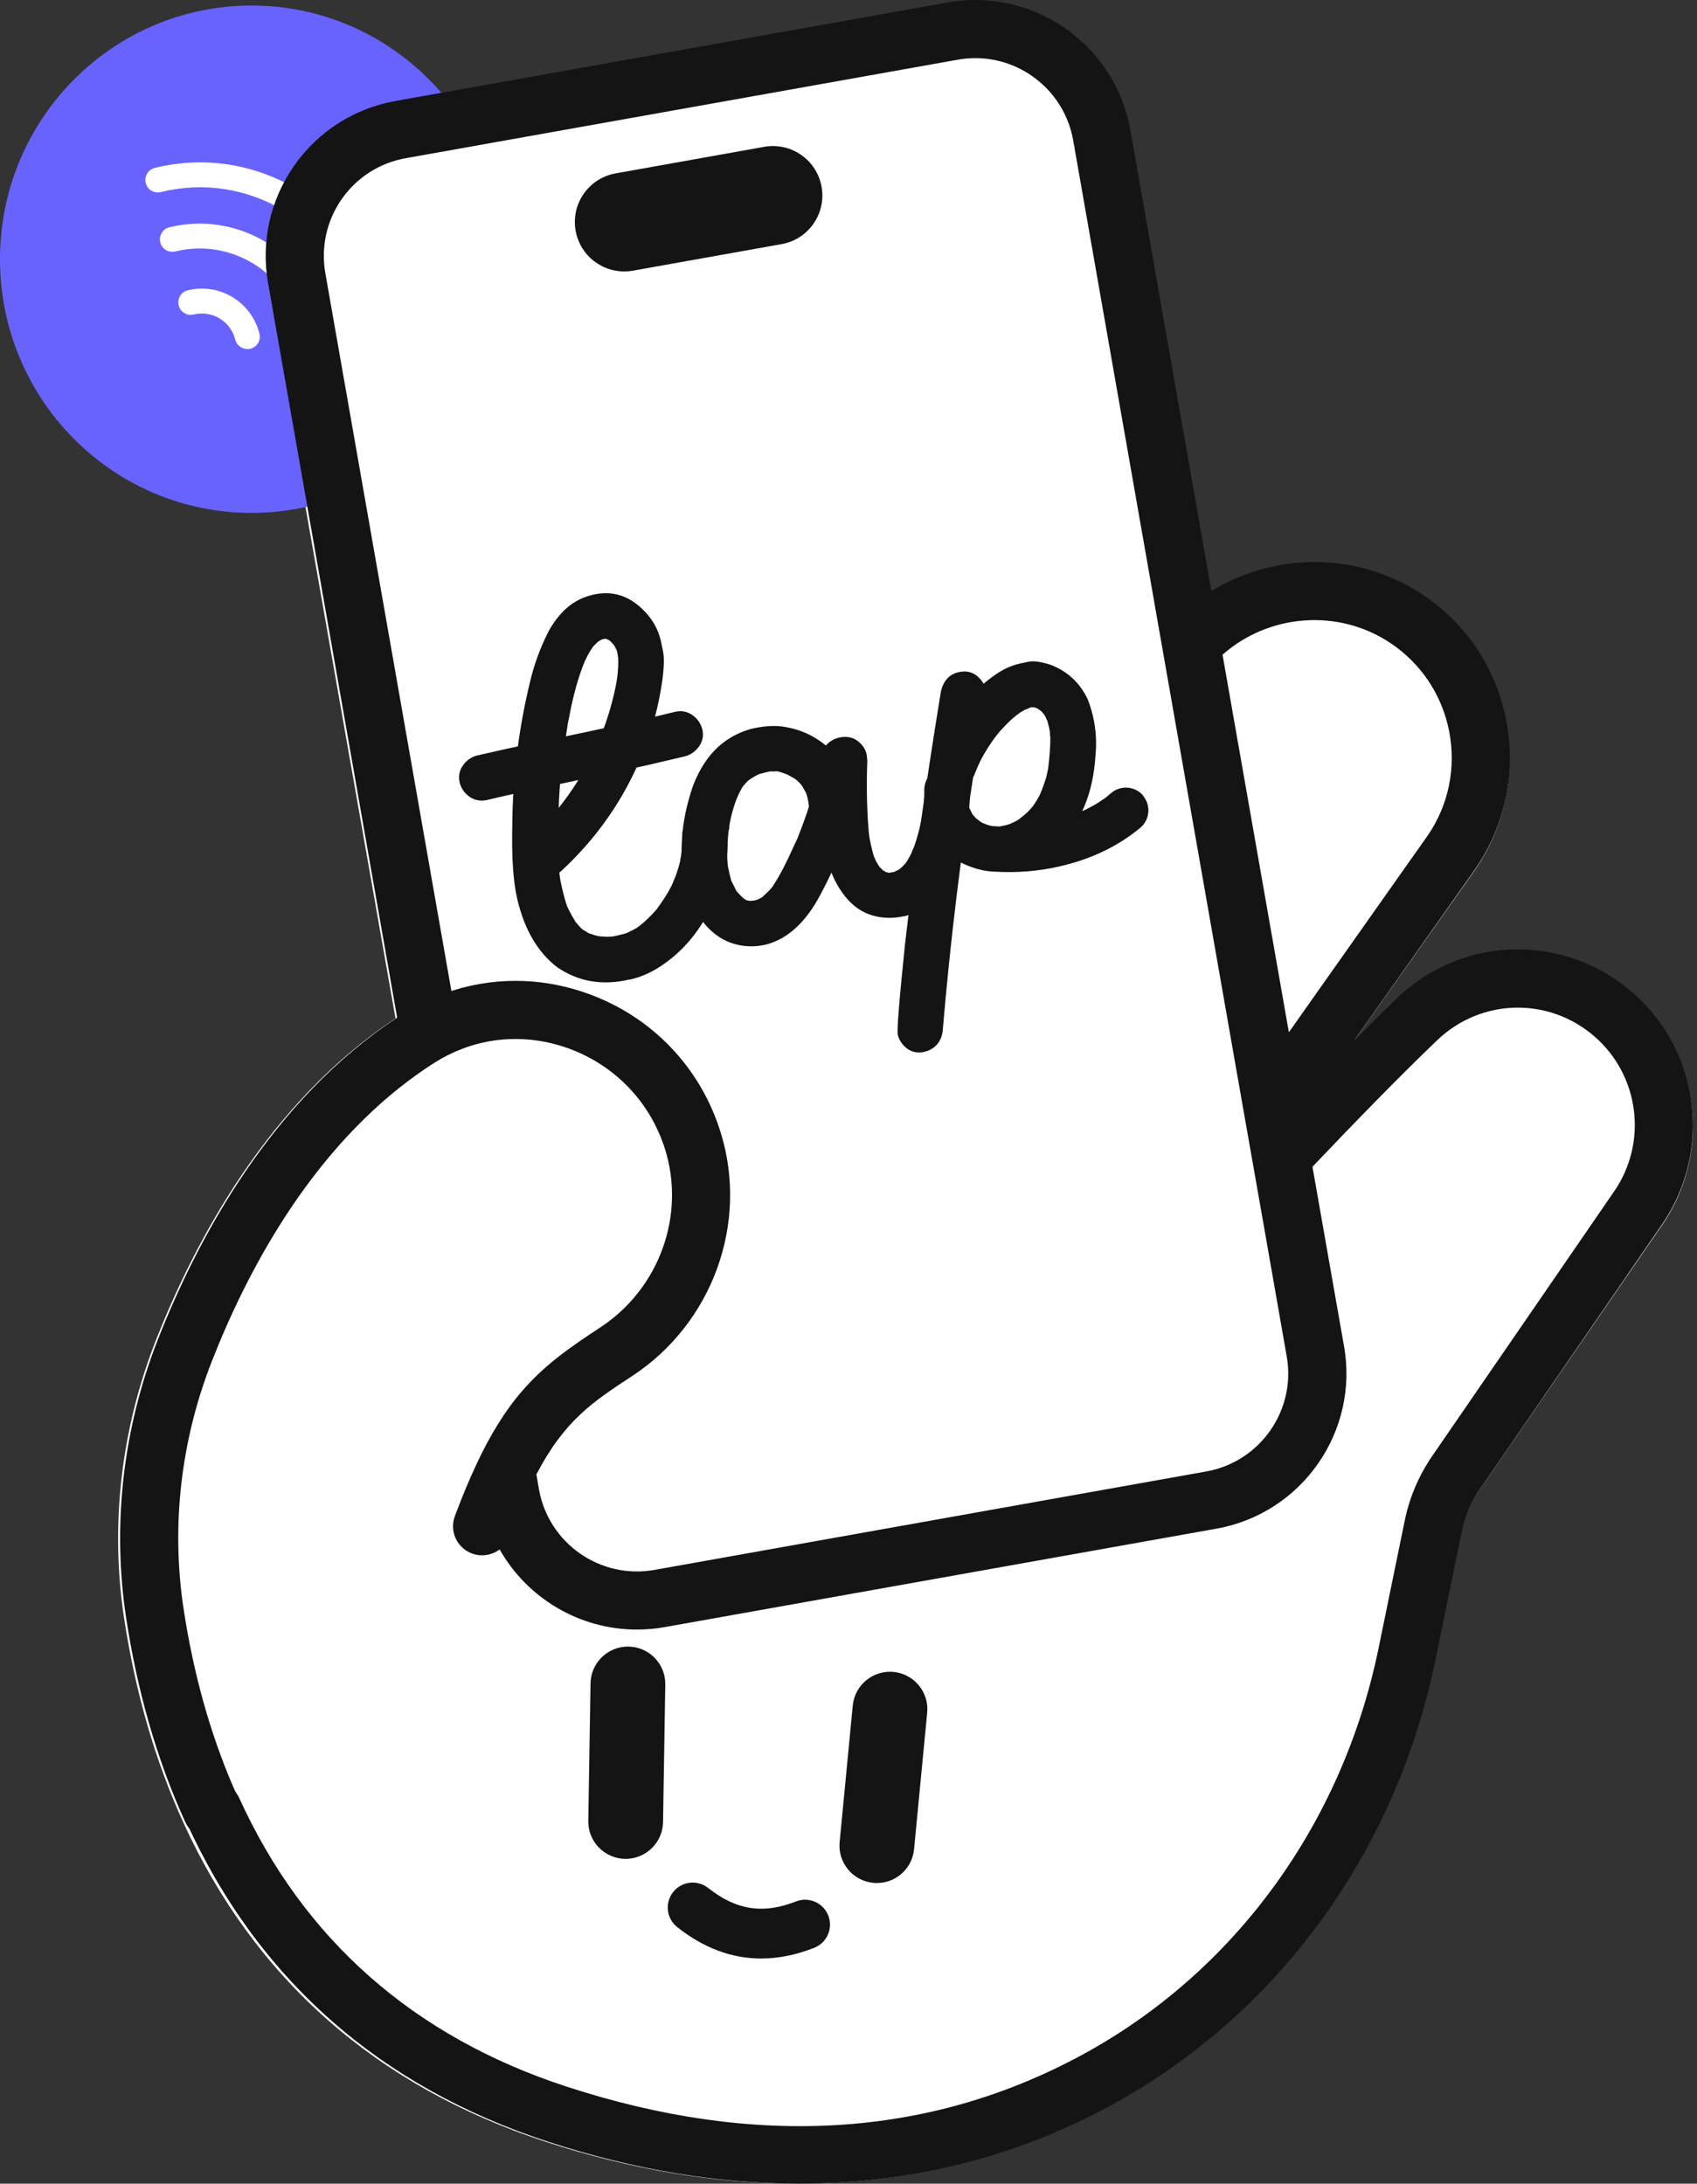
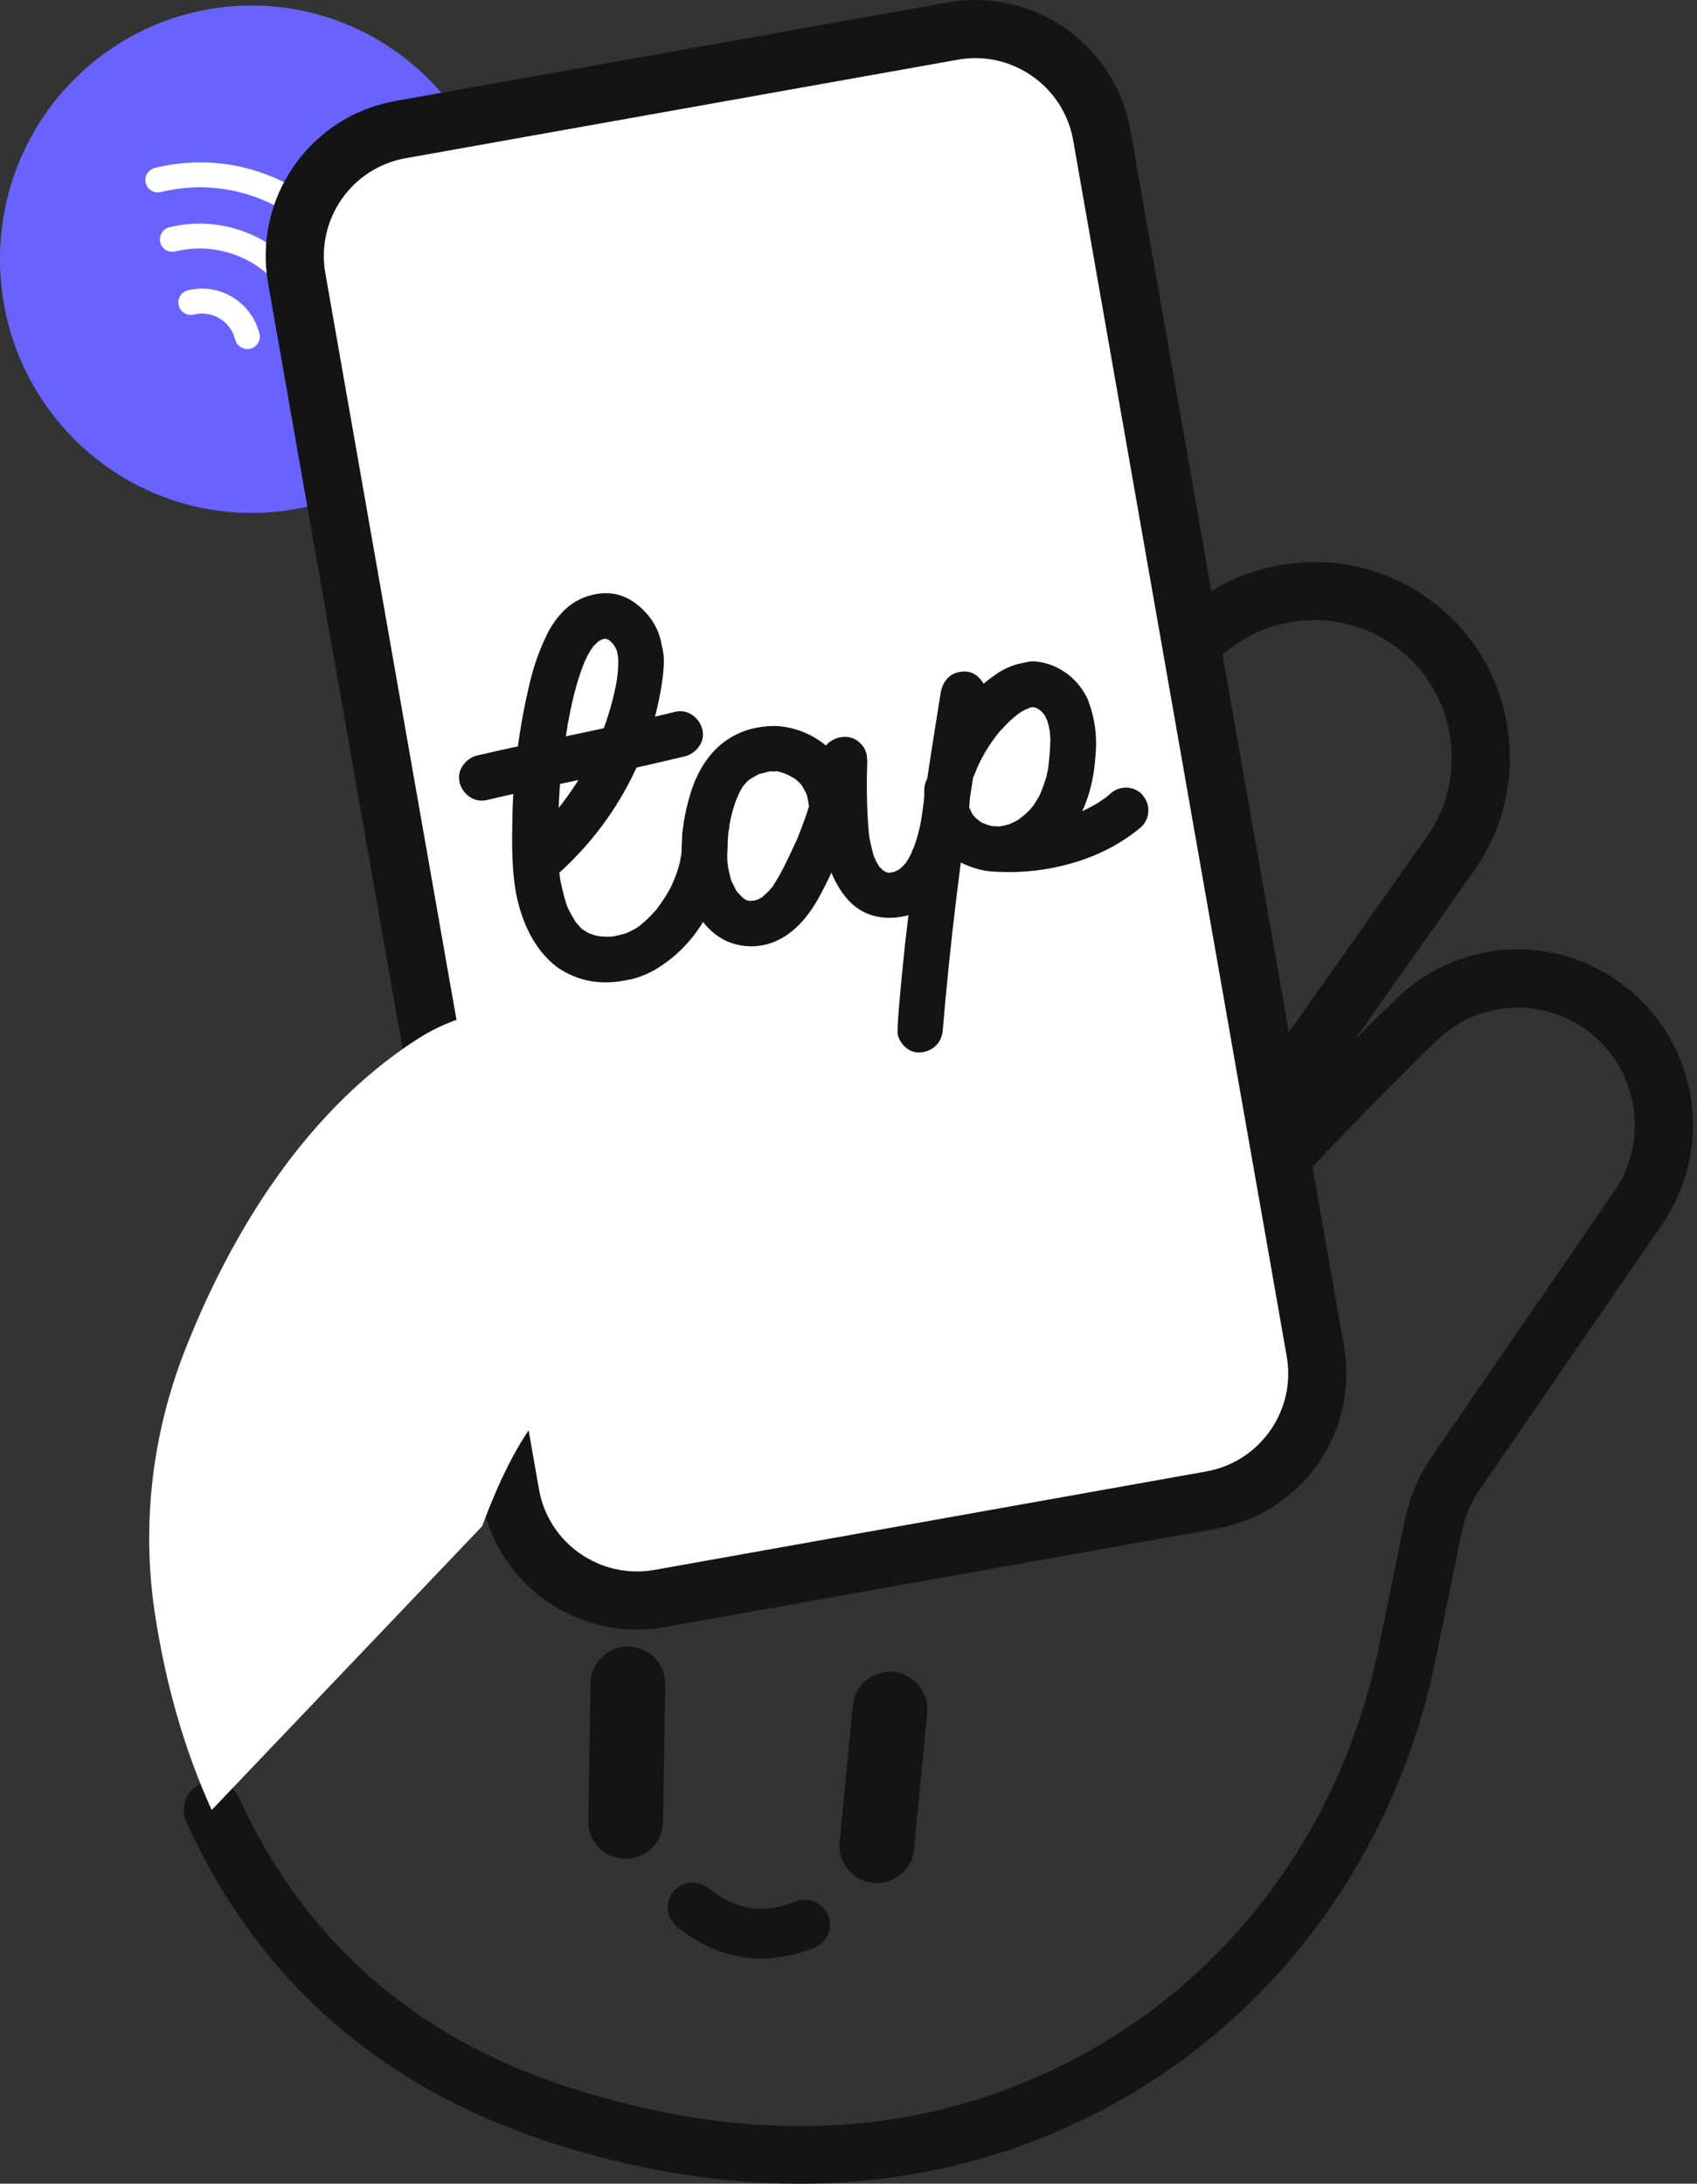
<svg xmlns="http://www.w3.org/2000/svg" width="331" height="426" viewBox="0 0 331 426" fill="none">
  <rect x="0" y="0" width="331" height="426" fill="#333333" stroke="none" />
-   <path d="M324.179 239.017L288.569 290.666C286.833 293.192 285.632 296.01 285.016 299.023L279.906 323.851C272.183 361.474 248.935 393.218 216.131 410.92C197.523 420.961 177.049 425.998 155.455 425.998C139.621 425.998 123.203 423.277 106.493 417.836C73.511 407.082 49.711 386.124 35.759 355.546C30.291 343.594 26.414 330.2 24.207 315.721C21.45 297.581 23.591 278.843 30.389 261.513C38.176 241.706 52.566 214.869 77.145 198.689L51.95 55.534C50.506 47.469 52.306 39.322 56.995 32.585C61.7 25.863 68.741 21.361 76.836 19.919L184.658 0.711C201.368 -2.269 217.364 8.874 220.349 25.556L236.183 115.54C248.61 107.993 264.753 107.928 277.31 116.252C285.924 121.953 291.749 130.667 293.712 140.789C295.691 150.912 293.549 161.164 287.725 169.683L264.104 203.046C266.975 200.179 269.733 197.458 272.297 194.997C285.194 182.639 305.068 182.202 318.534 193.96C331.593 205.378 334.011 224.748 324.179 239.017Z" fill="white" />
  <path d="M49.062 100.059C76.158 100.059 98.123 77.902 98.123 50.571C98.123 23.239 76.158 1.082 49.062 1.082C21.966 1.082 0 23.239 0 50.571C0 77.902 21.966 100.059 49.062 100.059Z" fill="#6863FF" />
  <path d="M48.238 68.091C47.153 68.091 46.148 67.346 45.873 66.244C45.451 64.51 44.366 63.052 42.843 62.129C41.32 61.205 39.522 60.93 37.788 61.351C36.476 61.675 35.163 60.881 34.856 59.569C34.548 58.257 35.325 56.944 36.638 56.636C39.635 55.907 42.73 56.377 45.37 57.981C48.011 59.585 49.858 62.113 50.603 65.11C50.928 66.406 50.117 67.734 48.821 68.042C48.627 68.091 48.432 68.107 48.238 68.107V68.091Z" fill="white" />
  <path d="M60.794 65.596C59.709 65.596 58.704 64.851 58.429 63.749C55.804 53.008 44.917 46.43 34.192 49.054C32.879 49.362 31.567 48.584 31.259 47.272C30.951 45.96 31.745 44.648 33.041 44.34C46.391 41.083 59.887 49.265 63.16 62.599C63.484 63.895 62.69 65.224 61.378 65.531C61.183 65.58 60.989 65.596 60.794 65.596Z" fill="white" />
  <path d="M72.395 62.761C71.309 62.761 70.305 62.016 70.029 60.914C68.004 52.619 62.852 45.603 55.545 41.181C48.239 36.758 39.652 35.429 31.357 37.47C30.044 37.778 28.732 37.001 28.424 35.688C28.116 34.376 28.91 33.064 30.206 32.756C39.765 30.407 49.664 31.929 58.089 37.033C66.498 42.136 72.427 50.205 74.776 59.764C75.1 61.06 74.29 62.388 72.994 62.696C72.8 62.745 72.606 62.761 72.411 62.761H72.395Z" fill="white" />
  <path d="M324.192 238.842L288.653 290.539C286.921 293.068 285.723 295.889 285.108 298.904L280.008 323.755C272.301 361.414 249.1 393.187 216.362 410.906C197.792 420.957 177.359 425.998 155.809 425.998C140.007 425.998 123.622 423.275 106.946 417.828C74.031 407.064 50.279 386.087 36.355 355.48C35.044 352.627 36.307 349.272 39.156 347.975C39.205 347.958 39.237 347.942 39.286 347.926C41.423 347.002 43.803 347.505 45.406 349.028C45.924 349.499 46.361 350.098 46.669 350.779C59.216 378.37 80.685 397.305 110.46 407.048C147.358 419.109 181.18 417.05 210.971 400.92C240.745 384.806 261.858 355.853 268.901 321.486L274.001 296.618C274.924 292.112 276.721 287.897 279.311 284.103L314.85 232.406C321.407 222.874 319.788 209.905 311.093 202.27C302.108 194.408 288.864 194.716 280.267 202.983C273.143 209.808 264.578 218.595 256.062 227.543C254.443 229.245 252.824 230.964 251.204 232.682C249.569 234.416 247.95 236.135 246.363 237.837C230.48 254.794 217.01 269.789 216.767 270.048C214.759 272.285 211.376 272.577 209.028 270.697C206.68 268.816 206.195 265.444 207.927 262.997L242.235 214.363L246.849 207.814L251.464 201.281L278.502 162.958C282.549 157.041 284.039 149.811 282.663 142.695C281.27 135.562 277.19 129.434 271.151 125.414C261.016 118.67 247.545 119.756 238.543 127.651C237.701 128.364 236.908 129.158 236.163 130.001C235.354 130.909 234.528 131.849 233.702 132.822C232.132 134.622 230.545 136.502 228.926 138.447C199.006 174.452 160.246 233.395 159.825 234.044C158.206 236.508 154.951 237.334 152.361 235.908C149.77 234.481 148.718 231.304 149.916 228.597C157.688 211.267 185.195 168.259 202.778 144.202C206.713 138.82 208.202 132.255 206.972 125.705C205.741 119.156 201.969 113.58 196.351 109.997C188.11 104.728 177.294 105.085 169.442 110.872C142.566 130.698 118.879 161.483 102.445 191.328C101.393 193.224 100.389 195.105 99.401 196.985C98.349 198.995 97.345 200.989 96.374 202.967C94.706 206.355 93.136 209.711 91.695 213.002C90.221 216.325 88.877 219.567 87.663 222.761C86.206 226.489 84.927 230.121 83.81 233.638C83.664 234.06 83.535 234.498 83.405 234.919C82.498 237.902 79.325 239.588 76.33 238.664C73.335 237.74 71.667 234.562 72.59 231.58C74.533 225.29 76.994 218.595 79.957 211.64C80.151 211.202 80.329 210.748 80.539 210.295C81.656 207.701 82.838 205.075 84.085 202.416C84.344 201.881 84.603 201.33 84.878 200.779C85.979 198.477 87.129 196.142 88.327 193.808C88.457 193.581 88.57 193.354 88.683 193.127C105.942 159.765 132.398 124.117 162.707 101.745C174.299 93.186 190.279 92.651 202.455 100.416C210.615 105.636 216.33 114.082 218.111 123.614C218.71 126.791 218.872 129.985 218.613 133.114C221.284 129.888 223.875 126.808 226.384 123.938C226.821 123.436 227.259 122.95 227.696 122.463C228.813 121.199 230.011 120.032 231.258 118.962C232.877 117.551 234.577 116.319 236.374 115.249C248.776 107.695 264.886 107.63 277.417 115.963C286.014 121.669 291.827 130.39 293.786 140.522C295.761 150.654 293.624 160.916 287.811 169.443L264.238 202.837C267.104 199.968 269.856 197.245 272.414 194.781C285.286 182.412 305.119 181.974 318.557 193.743C331.591 205.172 334.003 224.56 324.192 238.842Z" fill="#141414" />
  <path d="M148.477 382.075C142.726 382.075 137.234 380.034 132.081 375.935C129.975 374.266 129.635 371.204 131.304 369.098C132.973 366.992 136.035 366.652 138.141 368.32C143.585 372.646 148.866 373.456 155.25 370.945C157.745 369.957 160.564 371.188 161.552 373.683C162.54 376.178 161.309 378.997 158.814 379.985C155.282 381.379 151.831 382.075 148.477 382.075Z" fill="#141414" />
  <path d="M122.036 362.634C122.036 362.634 121.955 362.634 121.923 362.634C117.889 362.569 114.681 359.248 114.746 355.23L115.183 328.4C115.248 324.414 118.504 321.223 122.474 321.223C122.522 321.223 122.555 321.223 122.587 321.223C126.621 321.288 129.829 324.609 129.764 328.627L129.327 355.456C129.262 359.442 126.006 362.634 122.036 362.634Z" fill="#141414" />
  <path d="M171.045 367.348C170.818 367.348 170.575 367.348 170.332 367.316C166.331 366.927 163.382 363.363 163.771 359.361L166.331 332.726C166.719 328.724 170.268 325.791 174.286 326.164C178.287 326.553 181.236 330.117 180.847 334.119L178.287 360.754C177.931 364.529 174.755 367.348 171.045 367.348Z" fill="#141414" />
  <path d="M236.288 292.627L128.614 311.842C114.988 314.272 101.978 305.199 99.548 291.574L57.878 54.336C55.448 40.711 64.521 27.701 78.146 25.271L185.821 6.056C199.446 3.625 212.456 12.698 214.886 26.324L256.556 263.562C258.987 277.187 249.914 290.197 236.288 292.627Z" fill="white" />
  <path d="M262.146 262.59L255.989 227.578L251.388 201.332L238.459 127.745L236.288 115.351L220.476 25.335C217.495 8.648 201.52 -2.499 184.832 0.482L77.158 19.697C69.073 21.139 62.042 25.643 57.343 32.367C52.661 39.107 50.863 47.256 52.305 55.324L77.465 198.529L78.535 204.669L79.62 210.874L79.766 211.685L83.622 233.67L92.808 285.92L93.975 292.578C94.169 293.696 94.428 294.798 94.752 295.867C95.4 298.135 96.324 300.274 97.458 302.267C102.837 311.793 113.044 317.901 124.207 317.901C125.989 317.901 127.803 317.755 129.618 317.431L237.293 298.216C253.964 295.235 265.111 279.245 262.146 262.59ZM105.138 290.602L104.619 287.637L103.112 279.05L101.768 271.452L91.512 213.045L90.038 204.653L89.049 198.966L88.142 193.863L88.045 193.328L63.467 53.348C62.56 48.244 63.694 43.108 66.643 38.847C69.608 34.603 74.047 31.767 79.15 30.86L186.825 11.645C187.976 11.435 189.11 11.337 190.228 11.337C199.446 11.337 207.628 17.948 209.313 27.312L226.292 124.035L228.836 138.535L242.153 214.406L246.285 237.866L250.967 264.566C252.846 275.081 245.815 285.174 235.3 287.054L127.625 306.269C117.094 308.132 107.017 301.1 105.138 290.602Z" fill="#141414" />
  <path d="M41.288 353.091C35.861 341.166 32.248 328.221 30.206 314.742C27.581 297.439 29.672 279.747 36.055 263.448C43.734 243.86 57.797 217.792 81.646 202.563C101.557 189.861 128.16 200.036 135.159 222.604C139.955 238.093 133.782 254.78 120.221 263.675C109.107 270.966 102.222 275.761 94.04 297.747L41.304 353.091H41.288Z" fill="white" />
-   <path d="M123.332 268.422C115.555 273.526 110.144 277.074 104.619 287.637C103.34 290.035 102.076 292.805 100.78 296.046C100.31 297.212 99.84 298.427 99.354 299.723C98.965 300.776 98.285 301.635 97.458 302.267C95.968 303.385 93.926 303.757 92.047 303.061C91.302 302.785 90.654 302.364 90.119 301.846C88.531 300.339 87.9 297.957 88.726 295.77C90.103 292.06 91.464 288.804 92.808 285.92C94.234 282.825 95.676 280.168 97.134 277.819C98.641 275.389 100.164 273.299 101.768 271.452C106.159 266.332 111.035 262.93 117.111 258.944C128.549 251.427 133.733 237.186 129.748 224.289C126.88 215.071 120.043 207.893 110.97 204.556C106.126 202.79 101.071 202.288 96.195 203.017C94.105 203.341 92.031 203.875 90.038 204.653C88.224 205.35 86.441 206.241 84.756 207.31C84.74 207.326 84.724 207.326 84.708 207.343C83.217 208.299 81.759 209.287 80.35 210.34C80.107 210.518 79.864 210.696 79.621 210.875C60.001 225.666 48.044 248.397 41.337 265.522C35.261 280.994 33.349 297.714 35.812 313.883C37.724 326.504 40.996 338.169 45.517 348.652C45.824 349.348 46.132 350.045 46.456 350.742C47.752 353.593 46.489 356.947 43.637 358.259C42.876 358.599 42.082 358.761 41.288 358.761C39.133 358.761 37.075 357.53 36.136 355.44C30.676 343.483 26.804 330.085 24.6 315.601C21.846 297.455 23.985 278.71 30.773 261.374C38.55 241.56 52.921 214.714 77.466 198.529C77.838 198.27 78.227 198.027 78.6 197.784C79.928 196.941 81.289 196.18 82.683 195.499C84.416 194.641 86.215 193.928 88.045 193.328C88.191 193.28 88.337 193.231 88.499 193.183C92.954 191.789 97.604 191.19 102.27 191.384C106.499 191.562 110.727 192.405 114.859 193.912C127.301 198.464 136.666 208.315 140.57 220.936C146.063 238.628 138.966 258.15 123.332 268.422Z" fill="#141414" />
  <path d="M133.636 147.543L126.102 149.309C116.106 151.48 110.063 152.776 107.989 153.197C103.469 154.137 99.953 154.915 97.41 155.498L94.947 156.081C93.716 156.34 92.614 156.13 91.626 155.465C90.654 154.801 89.989 153.878 89.665 152.727C89.374 151.496 89.568 150.394 90.249 149.39C90.929 148.385 91.836 147.721 93.003 147.397L98.998 146.036C112.607 143.201 121.485 141.289 125.633 140.317L131.692 138.859C132.923 138.6 134.025 138.794 135.013 139.475C136.002 140.139 136.65 141.079 136.99 142.261C137.265 143.46 137.071 144.562 136.39 145.55C135.71 146.538 134.786 147.219 133.636 147.543ZM122.749 191.092C117.483 192.324 112.769 191.514 108.637 188.662C104.862 185.746 102.286 181.323 100.893 175.393C100.099 172.023 99.775 167.179 99.921 160.877C100.002 151.528 101.152 142.196 103.42 132.864C104.166 129.754 105.251 126.724 106.677 123.808C107.406 122.285 108.362 120.875 109.561 119.563C111.23 117.765 113.239 116.582 115.62 116.031C119.33 115.156 122.603 116.144 125.454 118.98C127.22 120.713 128.354 122.706 128.889 124.974C128.922 125.12 129.067 125.817 129.327 127.097C129.586 128.377 129.521 130.305 129.165 132.881C128.792 135.457 128.29 137.887 127.658 140.187C124.175 152.452 117.662 162.772 108.086 171.165C107.471 171.683 106.823 172.04 106.126 172.202C104.538 172.574 103.113 172.137 101.849 170.873C101.33 170.29 100.99 169.642 100.828 168.945C100.423 167.244 100.877 165.802 102.157 164.619C104.02 163.015 105.932 161.12 107.892 158.949C107.892 158.916 107.892 158.9 107.924 158.868C107.941 158.851 107.973 158.819 108.022 158.787C108.054 158.754 108.086 158.722 108.103 158.706C108.119 158.69 108.167 158.625 108.232 158.528L108.686 157.977C110.873 155.239 112.769 152.42 114.389 149.536C115.134 148.191 115.555 147.365 115.669 147.073L115.879 146.668L115.604 147.219L115.847 146.717C117.564 143.023 118.893 139.183 119.816 135.197L120.27 133.01C120.27 133.01 120.238 133.091 120.238 133.156C120.238 133.221 120.238 133.269 120.221 133.334C120.221 133.399 120.205 133.448 120.221 133.464V133.561C120.173 133.367 120.221 133.156 120.27 132.929C120.481 131.682 120.578 130.45 120.594 129.235C120.562 128.62 120.578 128.263 120.594 128.134L120.545 128.717C120.545 128.717 120.594 128.668 120.61 128.571C120.545 128.328 120.529 128.134 120.529 128.02L120.367 127.129C120.27 126.74 120.205 126.53 120.14 126.513L120.189 126.546C120.221 126.692 120.254 126.789 120.27 126.837C120.302 126.886 120.335 126.918 120.367 126.951V126.999C120.367 126.999 120.302 126.935 120.286 126.87C120.254 126.805 120.221 126.74 120.173 126.692C120.124 126.497 119.995 126.238 119.768 125.898L119.589 125.541L119.93 126.076C119.93 126.076 119.784 125.914 119.735 125.817L118.796 124.796L119.006 124.974L119.249 125.233C119.249 125.233 119.184 125.234 119.152 125.169L118.763 124.861C118.617 124.845 118.504 124.796 118.423 124.715C118.342 124.65 118.293 124.618 118.261 124.618V124.569L118.342 124.585C118.585 124.731 118.731 124.812 118.796 124.828H118.844C118.844 124.828 118.747 124.796 118.731 124.78C118.715 124.78 118.666 124.747 118.585 124.731C118.504 124.699 118.439 124.683 118.374 124.65C118.31 124.618 118.261 124.602 118.229 124.602C118.196 124.602 118.148 124.602 118.067 124.602C117.986 124.602 117.921 124.602 117.856 124.569C117.791 124.537 117.759 124.504 117.743 124.488H117.84C117.84 124.488 117.953 124.553 118.083 124.585C118.212 124.618 118.293 124.634 118.358 124.634C118.423 124.634 118.455 124.634 118.488 124.634L118.358 124.666L118.261 124.602C118.099 124.634 117.937 124.65 117.775 124.634C117.629 124.618 117.532 124.602 117.499 124.602L117.629 124.569C117.759 124.602 117.856 124.602 117.937 124.569H118.115L117.37 124.747C117.419 124.683 117.564 124.618 117.807 124.553C117.759 124.553 117.662 124.602 117.548 124.666C117.435 124.731 117.338 124.78 117.273 124.812C117.208 124.861 117.159 124.877 117.143 124.893C117.111 124.893 116.932 125.007 116.592 125.201L117.094 124.861C117.094 124.861 116.981 124.991 116.884 125.023C116.787 125.055 116.495 125.315 116.025 125.784L115.993 125.833C115.782 126.027 115.653 126.141 115.653 126.157C115.653 126.173 115.653 126.189 115.653 126.222C115.831 125.979 115.928 125.833 115.96 125.817C115.993 125.801 115.993 125.768 115.993 125.752C115.863 125.963 115.782 126.06 115.766 126.076C115.248 126.756 114.81 127.453 114.454 128.198L114.211 128.701H114.162L114.47 128.15C114.405 128.377 114.275 128.636 114.081 128.944C112.785 132.103 111.748 135.829 110.97 140.139C110.922 140.301 110.889 140.43 110.873 140.56C110.873 140.69 110.841 140.787 110.808 140.884C110.792 140.981 110.776 141.046 110.792 141.062L110.889 140.512V140.641C110.76 140.997 110.695 141.354 110.679 141.694C110.241 144.448 109.901 146.619 109.69 148.191C108.897 154.817 108.686 162.059 109.059 169.917C109.091 170.079 109.123 170.306 109.123 170.565V170.079L109.059 169.869L109.14 170.419C109.156 171.003 109.302 171.829 109.545 172.882C110.014 174.891 110.306 175.96 110.436 176.122L110.549 176.446V176.365C110.549 176.365 110.452 176.252 110.419 176.09L110.322 175.895C110.517 176.738 111.149 178.018 112.202 179.735L112.477 180.156C112.234 179.768 112.121 179.557 112.104 179.541H112.056L112.104 179.589C112.104 179.622 112.121 179.654 112.153 179.703C112.185 179.751 112.202 179.8 112.218 179.816C112.234 179.849 112.266 179.865 112.299 179.881C112.477 180.108 112.639 180.302 112.785 180.464C112.947 180.642 113.077 180.788 113.206 180.934L113.546 181.258H113.498L113.109 180.918V180.869C113.125 181.015 113.644 181.355 114.632 181.922L115.183 182.23L115.118 182.165C115.118 182.165 114.972 182.117 114.859 182.068C114.745 182.02 114.664 181.971 114.632 181.922L114.583 181.89C114.599 181.971 114.745 182.052 114.988 182.101L115.134 182.149C115.653 182.344 116.187 182.522 116.754 182.651L116.479 182.587H116.398H116.608C116.851 182.651 117.094 182.684 117.337 182.684C118.245 182.765 118.893 182.765 119.282 182.684L119.622 182.651H119.444L118.86 182.781C119.136 182.716 119.395 182.684 119.638 182.684L121.809 182.165L122.085 182.052C122.085 182.052 121.971 182.117 121.89 182.149L121.728 182.23L121.76 182.182C122.068 182.117 122.668 181.841 123.559 181.372L124.223 180.999C125.017 180.464 125.924 179.654 126.977 178.585L128.03 177.451C129.327 175.701 130.315 174.146 130.995 172.785C131.125 172.574 131.174 172.428 131.157 172.347L130.914 172.979C130.947 172.882 130.995 172.801 131.028 172.736C131.06 172.671 131.206 172.347 131.417 171.764C131.854 170.841 132.275 169.561 132.68 167.941C132.68 167.649 132.729 167.341 132.858 167.017C132.842 167.049 132.826 167.114 132.81 167.179C132.81 167.26 132.794 167.325 132.778 167.406C132.778 167.487 132.761 167.535 132.761 167.584C132.761 167.633 132.761 167.665 132.761 167.698V167.649L132.842 166.92C133.02 165.64 133.085 164.36 133.069 163.096C133.053 161.816 133.523 160.796 134.479 160.002C135.094 159.5 135.775 159.159 136.536 158.997C138.286 158.592 139.679 159.03 140.684 160.31C141.186 160.958 141.526 161.654 141.704 162.416C141.996 163.663 141.98 165.413 141.64 167.633C141.024 171.683 139.631 175.588 137.443 179.346C135.24 183.105 132.405 186.135 128.922 188.452C127.042 189.715 125.017 190.606 122.846 191.109L122.749 191.092Z" fill="#141414" />
  <path d="M176.424 178.714C174.253 179.217 172.147 179.168 170.105 178.569C168.064 177.953 166.298 176.722 164.824 174.859C163.35 172.995 162.264 170.873 161.584 168.475C160.417 163.485 159.963 156.81 160.239 148.45V148.061L168.923 149.374C167.222 158.301 164.208 166.774 159.882 174.794C157.096 179.978 153.629 183.138 149.481 184.255C147.31 184.774 145.204 184.725 143.162 184.126C141.121 183.526 139.307 182.344 137.719 180.578C135.937 178.52 134.657 176.09 133.847 173.271C132.486 167.471 132.696 161.509 134.511 155.384C135.078 153.278 135.92 151.302 137.038 149.455C139.29 145.745 142.45 143.331 146.5 142.196C148.477 141.727 150.307 141.548 151.976 141.662C155.654 142.034 158.862 143.444 161.616 145.89C163.674 147.77 165.099 150.168 165.909 153.1C166.266 154.639 166.493 155.903 166.59 156.907C166.622 158.171 166.169 159.208 165.245 160.05C164.662 160.569 163.998 160.925 163.252 161.136C161.47 161.557 160.061 161.168 159.007 159.969C158.44 159.305 158.052 158.511 157.841 157.604C157.776 157.329 157.711 156.875 157.663 156.276L157.695 156.583L157.533 155.741C157.404 155.206 157.258 154.753 157.08 154.348L157.339 154.898L156.35 153.149C156.35 153.149 156.269 153.084 156.237 153.019C156.188 152.954 156.172 152.889 156.156 152.841L156.496 153.375C156.334 153.149 156.237 153.035 156.221 153.019C156.205 153.019 156.091 152.889 155.897 152.679C155.508 152.29 155.216 152.015 154.99 151.836C155.119 151.917 155.249 151.998 155.33 152.079C155.427 152.16 155.476 152.209 155.508 152.209C155.54 152.209 155.557 152.241 155.573 152.258C155.573 152.225 155.557 152.225 155.54 152.225C155.524 152.225 155.459 152.209 155.346 152.16C155.233 152.112 155.119 152.031 155.006 151.901L153.224 150.913C153.321 150.913 153.418 150.961 153.564 151.01C153.693 151.075 153.807 151.123 153.904 151.156L153.337 151.026C152.819 150.799 152.17 150.589 151.425 150.411H151.377C151.393 150.508 151.474 150.54 151.62 150.524C151.765 150.508 151.83 150.524 151.846 150.524C151.636 150.492 151.166 150.475 150.469 150.492C150.372 150.492 150.275 150.492 150.145 150.524C150.016 150.556 149.886 150.556 149.724 150.524C150.016 150.524 150.226 150.524 150.34 150.524C150.421 150.508 150.469 150.475 150.453 150.459C150.421 150.443 150.259 150.459 149.983 150.524L148.071 151.01V150.961L148.347 150.897C148.039 150.994 147.391 151.334 146.387 151.934H146.468C146.046 152.128 145.625 152.517 145.204 153.084C145.155 153.149 145.107 153.197 145.009 153.213H145.058C145.058 153.213 145.09 153.068 145.188 152.97C145.285 152.873 145.366 152.792 145.431 152.711L145.269 152.97C144.977 153.213 144.523 153.959 143.94 155.222C143.908 155.222 143.908 155.255 143.908 155.271C143.859 155.546 143.778 155.708 143.665 155.725C143.859 155.644 143.94 155.465 143.94 155.174C143.081 157.312 142.514 159.338 142.239 161.266C142.239 161.525 142.207 161.784 142.158 162.043L142.288 161.444C142.288 161.444 142.271 161.411 142.239 161.411C142.061 162.189 141.947 163.55 141.883 165.51C141.818 167.147 141.85 168.167 141.947 168.589C141.98 168.734 141.98 168.864 141.947 168.977C141.915 168.815 141.899 168.702 141.915 168.637C141.947 168.896 142.077 169.545 142.32 170.565C142.482 171.262 142.579 171.667 142.628 171.78C142.676 171.894 143.017 172.59 143.665 173.87C143.811 173.984 143.924 174.113 144.021 174.275L143.973 174.243C143.908 174.113 143.794 173.984 143.632 173.886V173.838L144.847 175.102C144.945 175.166 145.026 175.231 145.074 175.312C145.042 175.296 144.993 175.264 144.945 175.247C144.896 175.231 144.766 175.134 144.54 174.94L145.739 175.717C145.739 175.717 145.609 175.717 145.512 175.685C145.414 175.652 145.333 175.588 145.236 175.49C145.269 175.49 145.333 175.49 145.431 175.539C145.528 175.571 145.609 175.604 145.69 175.636C145.771 175.669 145.852 175.685 145.917 175.685C145.998 175.685 146.079 175.717 146.192 175.733C146.306 175.75 146.403 175.798 146.516 175.863C146.484 175.847 146.403 175.814 146.306 175.798C146.192 175.782 146.111 175.766 146.063 175.766C145.998 175.766 145.965 175.766 145.965 175.717C146.014 175.766 146.176 175.766 146.451 175.733C146.743 175.701 146.986 175.685 147.197 175.685L146.743 175.798L147.974 175.426L147.423 175.685C147.423 175.685 147.456 175.636 147.553 175.604C147.65 175.588 147.764 175.523 147.893 175.442C148.477 175.166 148.801 174.972 148.865 174.859C148.93 174.745 148.979 174.68 149.027 174.648L148.59 175.053C149.578 174.227 150.178 173.627 150.421 173.255L150.599 173.044V173.093C150.599 173.093 150.502 173.157 150.453 173.255C150.405 173.352 150.356 173.417 150.291 173.433C150.405 173.4 150.631 173.109 150.955 172.526C152.106 170.792 153.467 168.151 155.022 164.652L155.297 164.101L155.087 164.684L155.119 164.457C155.346 164.052 155.686 163.242 156.14 162.011C157.987 157.248 159.429 152.225 160.449 146.927C160.79 145.404 161.827 144.4 163.544 143.914C165.391 143.476 166.881 143.93 168.064 145.275C168.502 145.761 168.809 146.312 168.971 146.911C169.085 147.381 169.15 147.916 169.166 148.499C168.988 153.1 169.069 157.685 169.441 162.254L169.587 163.242L169.457 162.659C169.587 163.485 169.717 164.117 169.814 164.554C170.284 166.596 170.592 167.649 170.737 167.73C170.689 167.681 170.624 167.519 170.543 167.244C170.624 167.309 170.673 167.406 170.689 167.519C170.754 167.827 171.029 168.329 171.483 169.01C171.547 169.204 171.645 169.334 171.742 169.382H171.693L171.628 169.285C171.483 169.139 171.402 169.058 171.385 169.01C171.385 168.961 171.353 168.945 171.321 168.913C171.353 168.913 171.385 168.929 171.418 168.977C172.082 169.674 172.471 170.031 172.601 170.063C172.633 170.063 172.633 170.047 172.633 170.014C172.584 169.933 172.39 169.836 172.033 169.723C172.131 169.755 172.471 169.95 173.054 170.322C172.989 170.274 172.892 170.241 172.779 170.209C172.665 170.176 172.568 170.128 172.455 170.063V170.014L173.443 170.306C173.411 170.306 173.313 170.306 173.151 170.29C172.989 170.274 172.876 170.241 172.795 170.193H172.844C172.989 170.274 173.168 170.29 173.378 170.241C173.443 170.241 173.54 170.257 173.67 170.257C173.799 170.257 173.929 170.241 174.042 170.209C174.123 170.193 174.172 170.16 174.156 170.144H173.929L173.346 170.338L173.459 170.274C173.621 170.241 173.799 170.225 173.978 170.241C174.447 170.095 174.723 169.998 174.836 169.95L174.237 170.225C174.237 170.225 174.334 170.176 174.431 170.095C174.528 170.014 174.674 169.933 174.869 169.869C175.063 169.788 175.258 169.69 175.452 169.561C175.468 169.528 175.501 169.496 175.549 169.48C175.598 169.463 175.63 169.431 175.679 169.399C175.727 169.366 175.776 169.35 175.792 169.301L175.452 169.561C175.922 169.156 176.278 168.815 176.537 168.508L176.862 168.216C176.862 168.216 176.813 168.248 176.797 168.281C176.78 168.313 176.748 168.362 176.699 168.443C176.651 168.508 176.618 168.556 176.602 168.572C176.586 168.589 176.554 168.605 176.521 168.621L176.651 168.41C177.25 167.471 177.72 166.612 178.028 165.834L177.785 166.32C177.915 165.964 178.044 165.672 178.19 165.429C178.887 163.615 179.502 161.249 180.053 158.333C180.053 158.155 180.102 157.977 180.15 157.831L180.053 158.511C180.231 156.519 180.312 155.044 180.28 154.04C180.312 152.792 180.766 151.755 181.625 150.945C182.208 150.394 182.872 150.022 183.617 149.811C185.319 149.406 186.728 149.811 187.862 150.978C188.381 151.561 188.753 152.209 188.98 152.922C189.077 153.311 189.142 153.716 189.175 154.104C189.223 159.192 188.267 164.068 186.339 168.751C185.481 171.003 184.282 173.06 182.71 174.891C180.944 176.77 178.87 178.066 176.456 178.747L176.424 178.714Z" fill="#141414" />
  <path d="M180.393 205.188C178.724 205.577 177.299 205.139 176.148 203.843C175.63 203.227 175.274 202.579 175.112 201.883C174.917 201.073 175.387 195.175 176.521 184.207C178.19 169.755 180.507 153.424 183.471 135.214C183.682 133.966 184.168 132.946 184.962 132.168C185.497 131.666 186.129 131.325 186.89 131.147C188.624 130.742 190.049 131.163 191.167 132.443C191.718 133.043 192.074 133.723 192.253 134.436C192.35 134.857 192.382 135.262 192.318 135.651L190.195 149.163C187.441 166.402 185.335 183.705 183.877 201.089C183.731 202.353 183.245 203.373 182.386 204.135C181.803 204.653 181.138 205.01 180.377 205.172L180.393 205.188ZM197.875 169.674C194.634 170.436 191.394 170.079 188.138 168.605C185.092 167.26 182.84 165.073 181.382 162.027C181.252 161.703 181.139 161.395 181.074 161.087C180.588 159.03 181.317 157.345 183.245 156.081C183.601 155.887 183.974 155.741 184.33 155.644C185.075 155.466 185.95 155.53 186.939 155.854C187.927 156.162 188.688 156.859 189.239 157.944L189.66 158.819L189.936 159.241C189.936 159.241 189.855 159.176 189.822 159.111C189.774 159.046 189.725 158.981 189.66 158.9C189.596 158.819 189.563 158.771 189.547 158.706L189.79 158.997L190.665 159.937C190.665 159.937 190.616 159.937 190.6 159.905C190.584 159.889 190.487 159.791 190.341 159.662L190.179 159.532L190.649 159.856C191.297 160.358 191.718 160.618 191.896 160.666V160.715C191.767 160.65 191.686 160.634 191.637 160.618C191.588 160.618 191.524 160.569 191.459 160.504L191.734 160.569C192.577 160.925 193.16 161.12 193.452 161.136L193.727 161.201C193.29 161.071 193.03 161.006 192.982 161.023C192.982 161.023 193.079 161.087 193.273 161.136C194.407 161.217 195.039 161.249 195.153 161.217C194.958 161.266 194.829 161.282 194.764 161.266H194.634L194.942 161.233L195.995 161.023C196.303 160.958 196.595 160.861 196.87 160.78L197.129 160.715L197.162 160.666L196.919 160.763C196.757 160.796 196.659 160.844 196.643 160.877C196.724 160.828 196.789 160.796 196.87 160.78C196.951 160.763 197 160.731 197.048 160.699C197.988 160.294 198.587 159.986 198.863 159.743C198.928 159.662 199.009 159.613 199.09 159.597L198.636 159.921L199.009 159.613C199.689 159.127 200.289 158.592 200.839 157.993L200.953 157.88C200.953 157.88 201.018 157.799 201.082 157.734C201.147 157.669 201.196 157.604 201.261 157.523C201.309 157.442 201.358 157.394 201.374 157.394C201.893 156.681 202.379 155.903 202.848 155.012C203.318 153.894 203.723 152.76 204.08 151.593C204.258 150.735 204.404 150.119 204.485 149.779L204.452 149.827C204.452 149.827 204.436 149.957 204.42 150.006C204.42 150.07 204.42 150.119 204.404 150.184C204.404 150.249 204.371 150.313 204.355 150.378C204.339 150.297 204.355 150.151 204.436 149.957C204.728 147.592 204.874 145.566 204.874 143.898C204.809 143.59 204.776 143.266 204.809 142.893C204.809 142.926 204.809 142.958 204.809 143.023C204.809 143.088 204.809 143.169 204.841 143.266C204.857 143.363 204.857 143.412 204.841 143.428V143.298L204.793 143.039C204.809 142.861 204.728 142.407 204.566 141.678L204.209 140.35L204.29 140.512L204.339 140.722L204.112 140.285C203.983 139.961 203.869 139.718 203.772 139.572L203.497 139.151C203.659 139.345 203.756 139.491 203.772 139.572L203.707 139.459C203.707 139.459 203.545 139.28 203.464 139.167C203.383 139.037 203.205 138.859 202.946 138.632C202.816 138.551 202.735 138.47 202.703 138.373H202.751L203.108 138.729L202.33 138.211C202.184 138.13 202.103 138.081 202.071 138.065C202.038 138.065 202.006 138.049 201.974 138.017C201.941 138 201.909 137.984 201.876 138L201.909 137.952L201.974 138.017C201.974 138.017 202.103 138.081 202.249 138.146C202.395 138.211 202.492 138.26 202.524 138.276C202.492 138.26 202.443 138.227 202.395 138.211C202.346 138.195 202.298 138.179 202.249 138.162C202.2 138.146 202.119 138.114 202.006 138.081C201.893 138.049 201.763 138.017 201.633 137.968C201.488 137.919 201.423 137.887 201.407 137.871C201.455 137.871 201.569 137.871 201.747 137.903C201.925 137.936 202.006 137.968 202.006 138H201.957C201.957 138 201.876 138 201.779 138C201.682 138 201.601 138 201.52 138C201.326 138.017 201.131 138 200.985 137.952C201.147 138 201.293 138.017 201.439 137.984L201.569 137.952C201.569 137.952 201.439 137.952 201.228 137.984L200.596 138.13C200.596 138.13 200.483 138.195 200.402 138.227C200.353 138.227 200.305 138.227 200.289 138.227C200.272 138.227 200.289 138.211 200.289 138.211L200.775 138.049C200.661 138.195 200.402 138.324 199.981 138.422C199.284 138.827 198.911 139.037 198.847 139.086C198.798 139.135 198.733 139.167 198.636 139.232C198.539 139.28 198.49 139.313 198.458 139.313L198.425 139.361C198.425 139.361 198.49 139.329 198.523 139.297C198.555 139.264 198.604 139.232 198.652 139.199L198.814 139.118C198.814 139.118 198.895 139.053 198.879 139.037C198.766 139.183 198.636 139.297 198.49 139.378C198.344 139.459 198.247 139.523 198.215 139.588C197.421 140.188 196.53 141.03 195.542 142.116L194.829 142.861L194.894 142.796C194.894 142.796 195.023 142.65 195.056 142.602C195.088 142.553 195.12 142.521 195.137 142.521L195.007 142.683C193.516 144.481 192.188 146.506 191.054 148.774C191.038 148.92 190.957 149.098 190.811 149.277C190.876 149.147 190.892 149.066 190.908 149.034C190.908 149.001 190.973 148.904 191.086 148.726C191.054 148.726 191.038 148.774 191.038 148.872C190.859 149.147 190.519 149.957 189.984 151.318C189.272 152.906 188.219 153.845 186.858 154.169C186.129 154.331 185.302 154.331 184.379 154.137C182.791 153.651 181.803 152.549 181.398 150.816C181.219 150.07 181.268 149.309 181.527 148.531C184.411 141.03 188.688 135.343 194.343 131.487C195.768 130.515 197.291 129.819 198.944 129.446C199.09 129.414 199.641 129.3 200.629 129.09C201.617 128.895 203.01 129.09 204.825 129.657C208.146 130.904 210.593 133.14 212.132 136.364C212.569 137.466 212.926 138.6 213.185 139.734C213.768 142.245 213.93 144.805 213.671 147.43C213.217 154.769 210.771 160.634 206.316 164.992C203.983 167.341 201.18 168.88 197.923 169.658L197.875 169.674ZM222.873 155.142C224.526 157.005 224.332 159.889 222.404 161.492C218.11 165.057 212.926 167.568 206.85 168.978C202.589 169.982 198.215 170.322 193.727 170.031C192.496 169.917 191.475 169.431 190.697 168.589C190.211 167.989 189.871 167.341 189.709 166.612C189.304 164.879 189.725 163.453 191.005 162.335C191.588 161.817 192.22 161.476 192.933 161.314C193.322 161.217 193.743 161.185 194.181 161.201C195.849 161.314 197.534 161.33 199.219 161.249C199.56 161.168 199.9 161.152 200.256 161.185C199.851 161.185 199.641 161.185 199.641 161.152L199.689 161.185C199.689 161.185 199.786 161.168 199.9 161.152C200.013 161.152 200.159 161.136 200.305 161.12C200.451 161.104 200.596 161.12 200.677 161.12C202.071 160.942 203.48 160.682 204.874 160.358C205.651 160.18 206.445 159.953 207.239 159.71L208.519 159.322L208.681 159.241H208.73L208.454 159.338L208.584 159.305C209.264 159.062 209.912 158.787 210.56 158.495C212.504 157.62 213.995 156.81 215.016 156.033L215.518 155.741L215.032 156.081L215.259 155.903C215.534 155.725 216.053 155.304 216.636 154.785C218.467 153.149 221.286 153.295 222.922 155.142H222.873Z" fill="#141414" />
-   <path d="M149.065 28.644L120.07 33.825C114.829 34.761 111.339 39.769 112.276 45.01C113.212 50.251 118.22 53.74 123.461 52.804L152.456 47.623C157.697 46.687 161.186 41.679 160.25 36.438C159.313 31.197 154.306 27.708 149.065 28.644Z" fill="#141414" />
</svg>